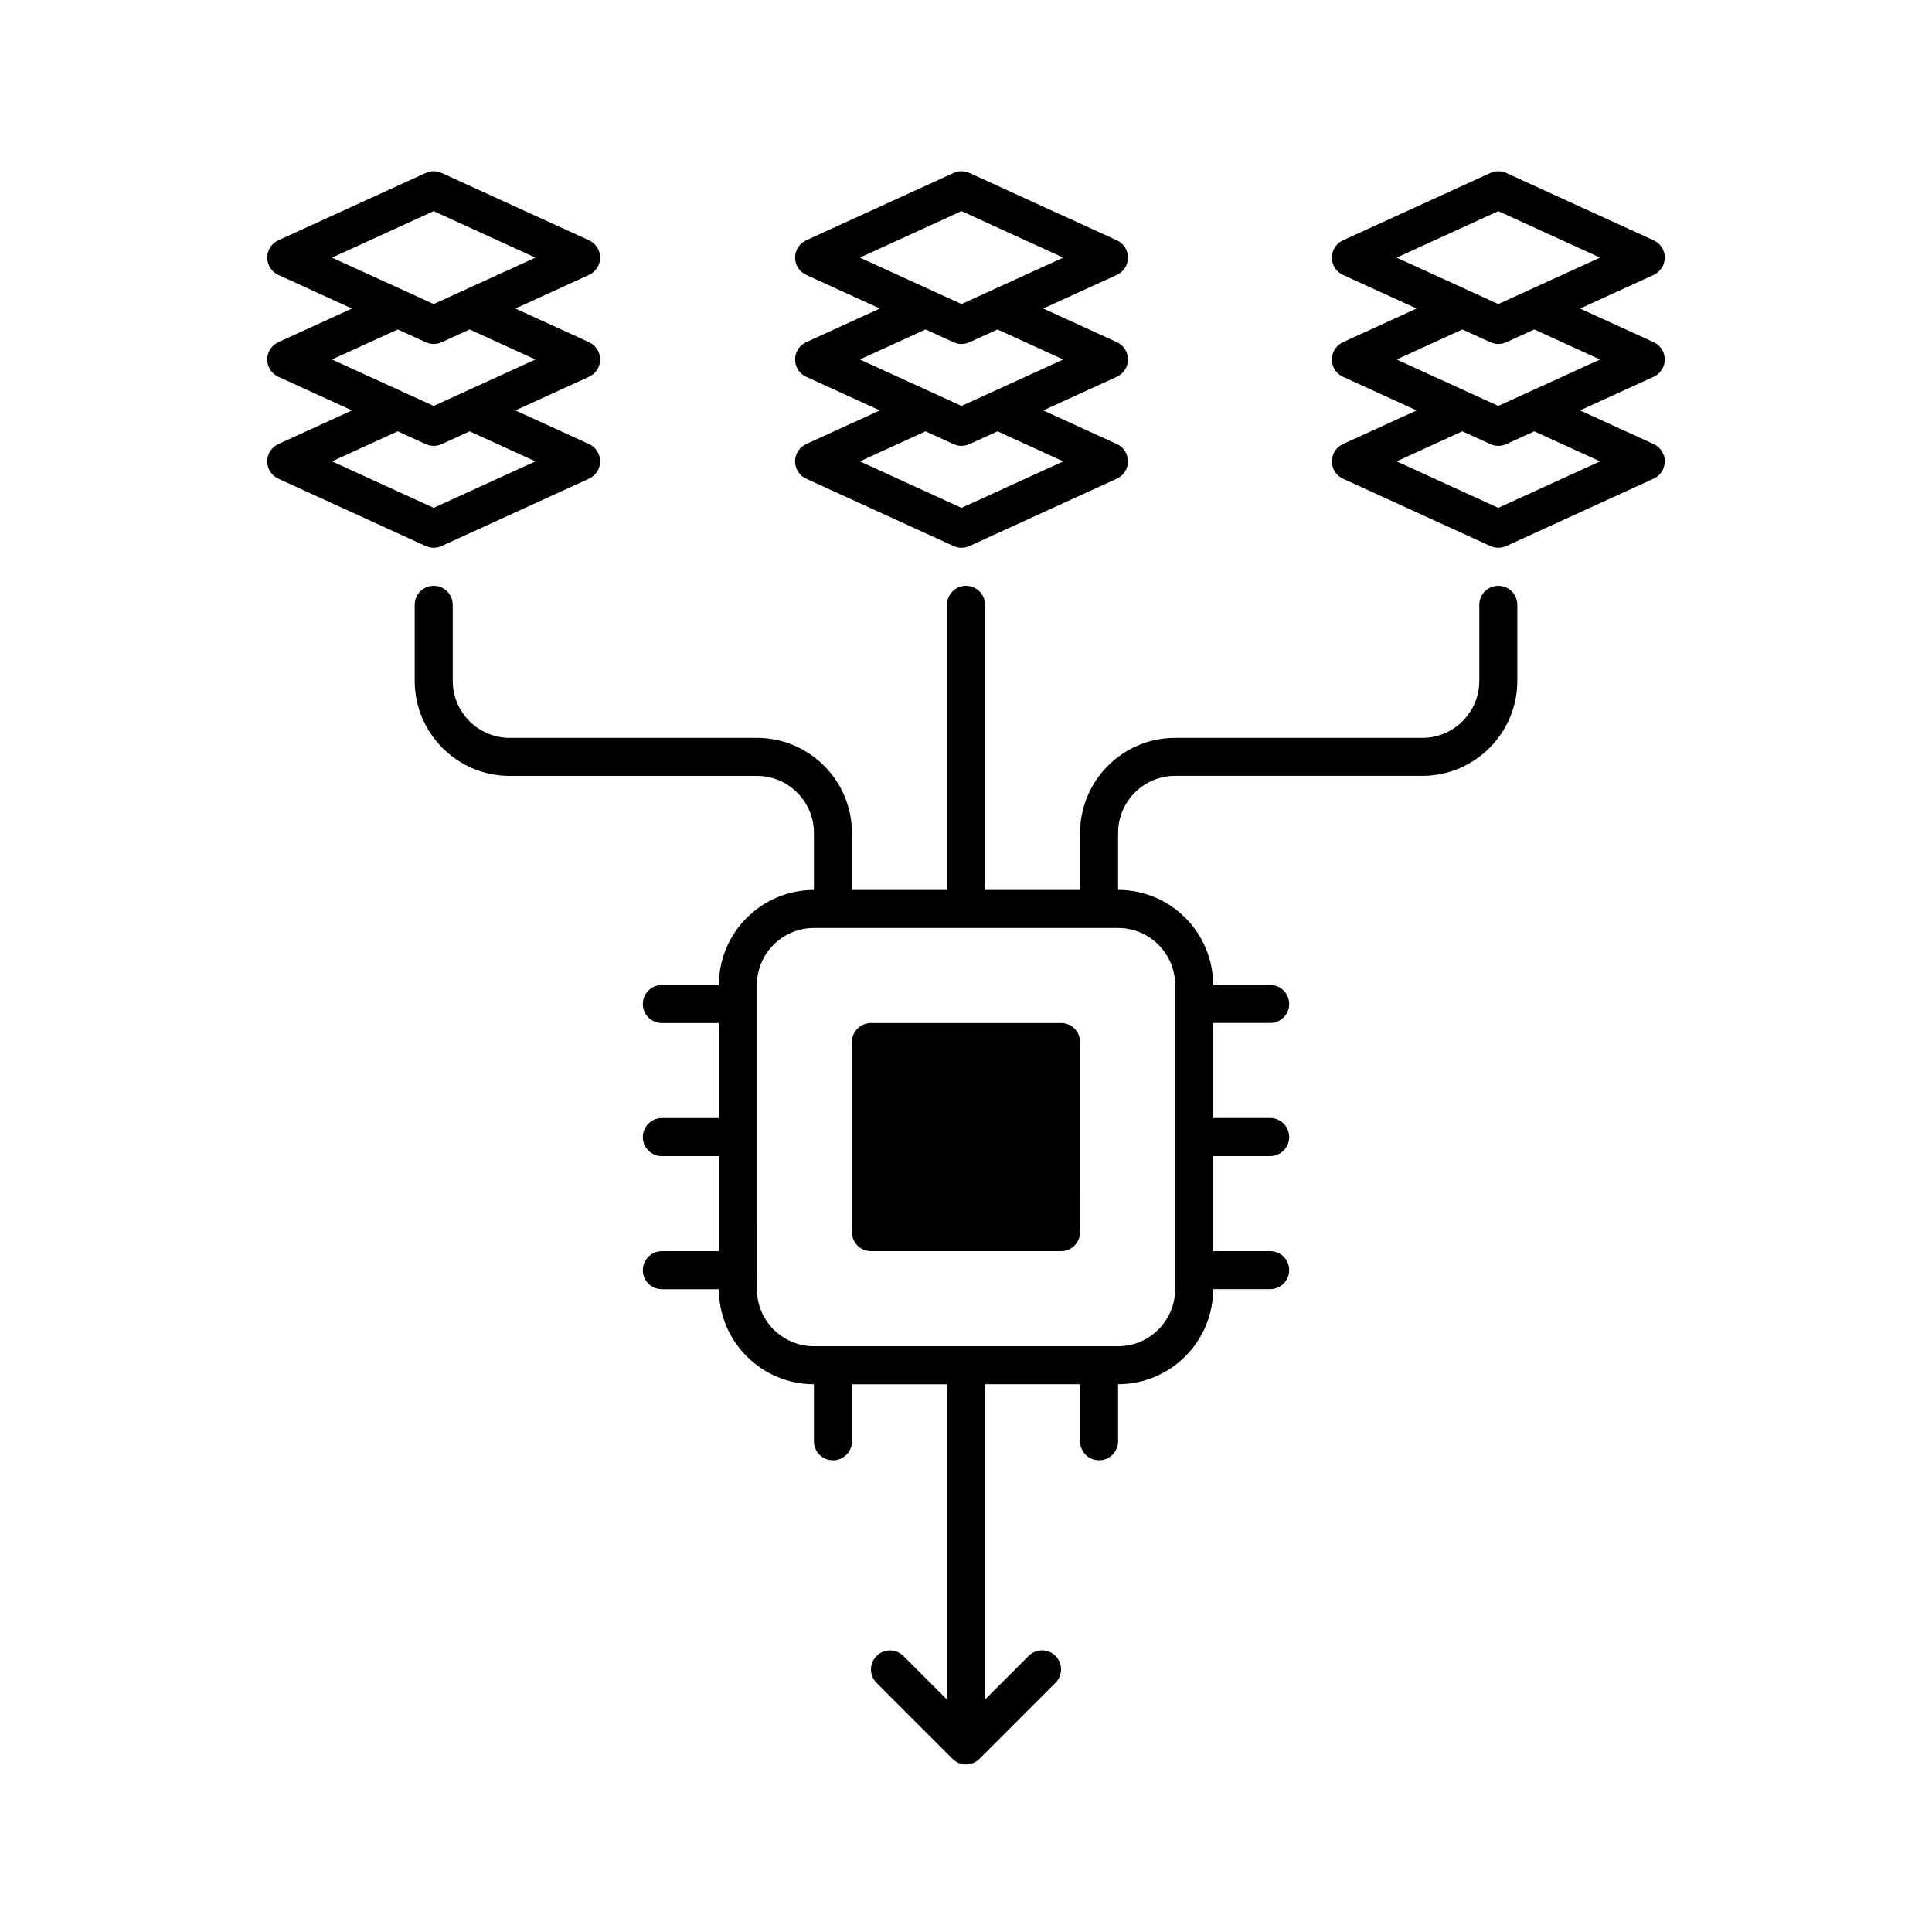
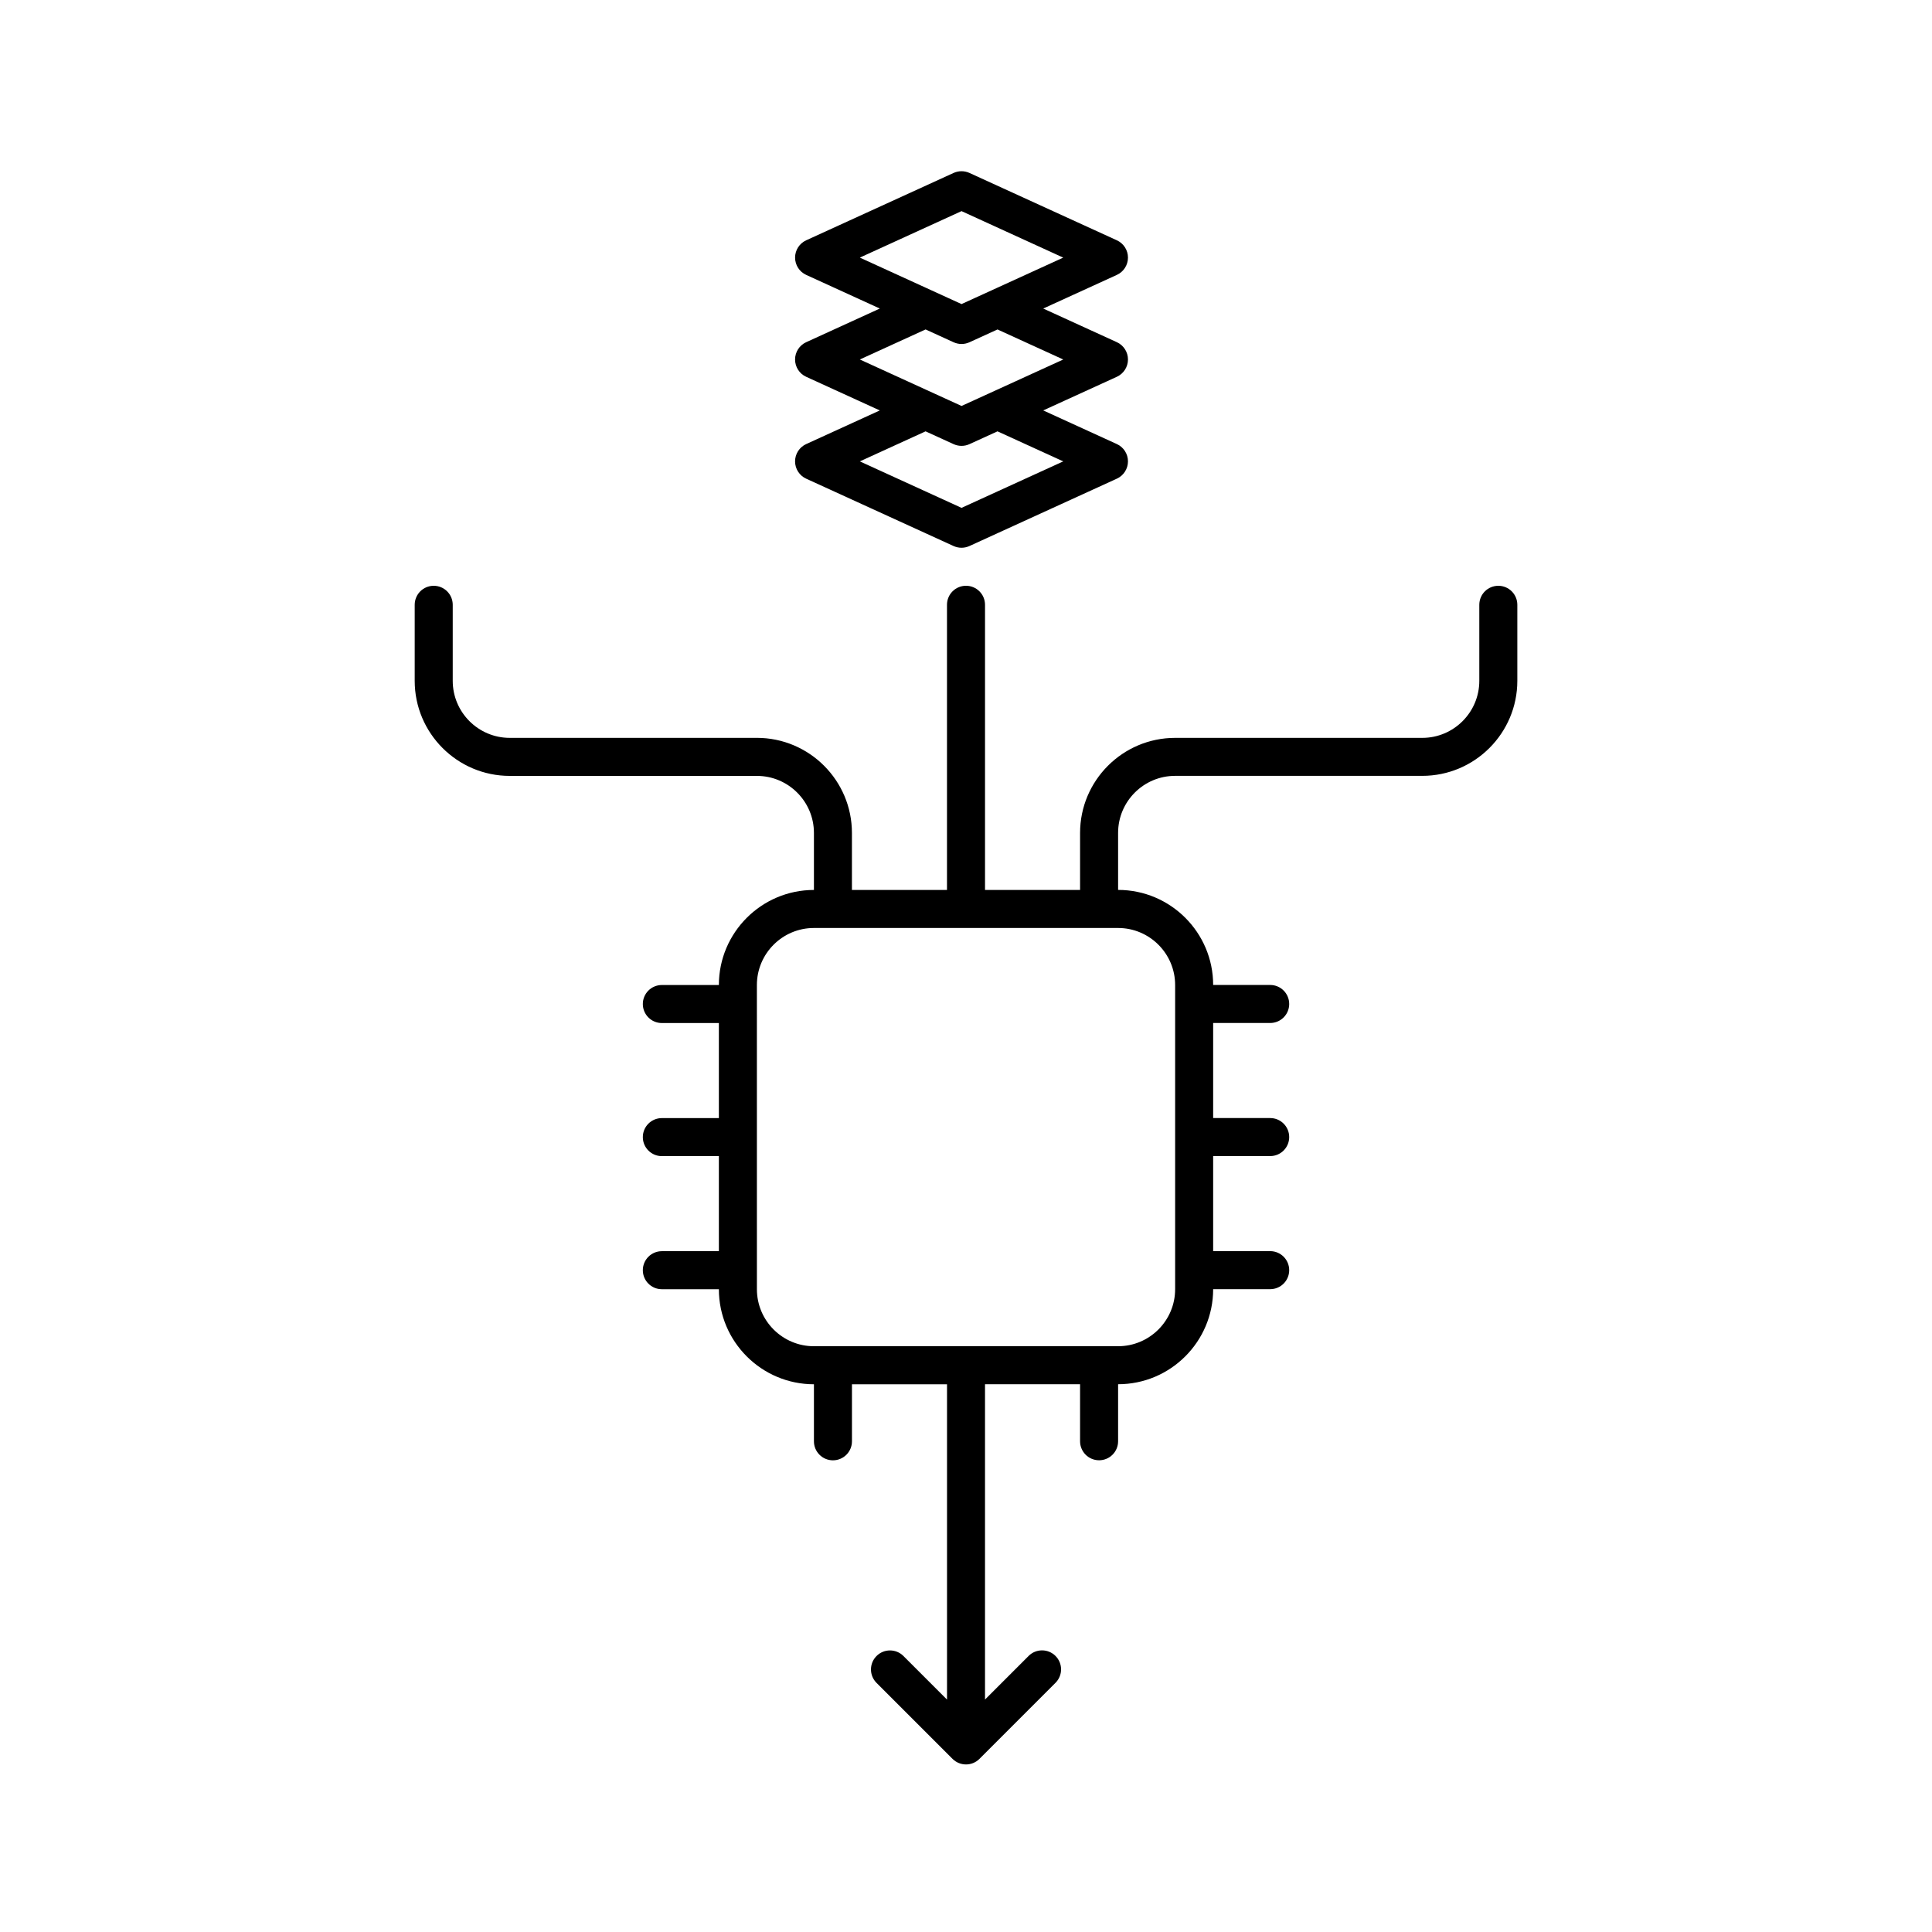
<svg xmlns="http://www.w3.org/2000/svg" fill="#000000" width="800px" height="800px" version="1.1" viewBox="144 144 512 512">
  <g>
    <path d="m354.7 266.27c0 1.973 1.152 3.766 2.941 4.582l39.074 17.855c0.672 0.301 1.383 0.453 2.098 0.453s1.426-0.152 2.098-0.457l39.074-17.855c1.789-0.82 2.941-2.609 2.941-4.582s-1.152-3.766-2.941-4.582l-19.516-8.918 19.516-8.918c1.789-0.82 2.941-2.609 2.941-4.582s-1.152-3.766-2.941-4.582l-19.516-8.918 19.516-8.918c1.789-0.82 2.941-2.609 2.941-4.582s-1.152-3.766-2.941-4.582l-39.074-17.855c-1.34-0.605-2.856-0.605-4.191 0l-39.074 17.855c-1.789 0.82-2.941 2.609-2.941 4.582s1.152 3.766 2.941 4.582l19.516 8.918-19.52 8.922c-1.789 0.82-2.941 2.609-2.941 4.582 0 1.973 1.152 3.766 2.941 4.582l19.516 8.918-19.516 8.918c-1.789 0.816-2.941 2.606-2.941 4.582zm71.066-54-17.422 7.961-6.066 2.769-3.465 1.582-3.465-1.582-6.062-2.773-17.422-7.961 26.953-12.316zm-29.047 22.434c0.668 0.301 1.383 0.457 2.098 0.457s1.426-0.152 2.098-0.457l7.434-3.394 17.426 7.961-17.422 7.961-6.066 2.769-3.465 1.582-3.465-1.582-6.07-2.773-17.422-7.961 17.426-7.961zm0 27c0.668 0.301 1.383 0.457 2.098 0.457s1.426-0.152 2.098-0.457l7.434-3.394 17.422 7.961-26.953 12.316-26.953-12.316 17.422-7.961z" />
-     <path d="m585.18 239.27c0-1.973-1.152-3.766-2.941-4.582l-19.516-8.918 19.516-8.918c1.789-0.82 2.941-2.609 2.941-4.582 0-1.973-1.152-3.766-2.941-4.582l-39.074-17.855c-1.34-0.605-2.856-0.605-4.191 0l-39.078 17.852c-1.789 0.82-2.941 2.609-2.941 4.582s1.152 3.766 2.941 4.582l19.516 8.918-19.516 8.922c-1.789 0.82-2.941 2.609-2.941 4.582 0 1.973 1.152 3.766 2.941 4.582l19.516 8.918-19.516 8.918c-1.789 0.82-2.941 2.609-2.941 4.582 0 1.973 1.152 3.766 2.941 4.582l39.074 17.855c0.668 0.301 1.383 0.453 2.098 0.453s1.426-0.152 2.098-0.457l39.074-17.855c1.789-0.82 2.941-2.609 2.941-4.582s-1.152-3.766-2.941-4.582l-19.516-8.918 19.516-8.918c1.789-0.816 2.941-2.606 2.941-4.578zm-44.113 39.312-26.953-12.316 17.422-7.961 7.434 3.394c0.668 0.309 1.383 0.461 2.098 0.461s1.426-0.152 2.098-0.457l7.434-3.394 17.422 7.961zm3.465-28.582-3.465 1.582-3.465-1.582-6.062-2.769-17.422-7.961 17.426-7.961 7.434 3.394c0.66 0.301 1.375 0.457 2.09 0.457s1.426-0.152 2.098-0.457l7.434-3.394 17.426 7.961-17.422 7.961zm-3.465-50.047 26.953 12.316-17.422 7.961-6.062 2.769-3.469 1.582-3.465-1.582-6.062-2.769-17.422-7.961z" />
-     <path d="m258.93 289.16c0.715 0 1.426-0.152 2.098-0.457l39.074-17.855c1.789-0.82 2.941-2.609 2.941-4.582s-1.152-3.766-2.941-4.582l-19.516-8.918 19.516-8.918c1.789-0.82 2.941-2.609 2.941-4.582s-1.152-3.766-2.941-4.582l-19.516-8.918 19.516-8.918c1.789-0.82 2.941-2.609 2.941-4.582s-1.152-3.766-2.941-4.582l-39.074-17.855c-1.34-0.605-2.856-0.605-4.191 0l-39.078 17.855c-1.789 0.82-2.941 2.609-2.941 4.582s1.152 3.766 2.941 4.582l19.516 8.918-19.516 8.922c-1.789 0.82-2.941 2.609-2.941 4.582 0 1.973 1.152 3.766 2.941 4.582l19.516 8.918-19.516 8.918c-1.789 0.82-2.941 2.609-2.941 4.582 0 1.973 1.152 3.766 2.941 4.582l39.074 17.855c0.668 0.301 1.383 0.453 2.098 0.453zm0-89.207 26.953 12.316-17.422 7.961-6.062 2.769-3.469 1.582-3.465-1.582-6.062-2.769-17.422-7.961zm-2.098 34.75c0.668 0.301 1.383 0.457 2.098 0.457s1.426-0.152 2.098-0.457l7.434-3.394 17.426 7.961-17.422 7.961-6.062 2.769-3.473 1.582-3.465-1.582-6.062-2.769-17.422-7.961 17.426-7.961zm0 27c0.668 0.305 1.383 0.457 2.098 0.457s1.426-0.152 2.098-0.457l7.434-3.394 17.422 7.961-26.953 12.312-26.953-12.316 17.422-7.961z" />
    <path d="m541.07 299.24c-2.785 0-5.039 2.254-5.039 5.039v20.152c0 8.336-6.781 15.113-15.113 15.113h-65.496c-13.891 0-25.191 11.301-25.191 25.191v15.113h-25.191v-75.574c0-2.781-2.254-5.039-5.039-5.039s-5.039 2.254-5.039 5.039v75.57h-25.191v-15.113c0-13.891-11.301-25.191-25.191-25.191l-65.488 0.004c-8.336 0-15.113-6.781-15.113-15.113v-20.152c0-2.781-2.254-5.039-5.039-5.039s-5.039 2.254-5.039 5.039v20.152c0 13.891 11.301 25.191 25.191 25.191h65.496c8.336 0 15.113 6.781 15.113 15.113v15.113c-13.891 0-25.191 11.301-25.191 25.191h-15.113c-2.785 0-5.039 2.254-5.039 5.039 0 2.781 2.254 5.039 5.039 5.039h15.113v25.191h-15.113c-2.785 0-5.039 2.254-5.039 5.039 0 2.781 2.254 5.039 5.039 5.039h15.113v25.191h-15.113c-2.785 0-5.039 2.254-5.039 5.039 0 2.781 2.254 5.039 5.039 5.039h15.113c0 13.891 11.301 25.191 25.191 25.191v15.113c0 2.781 2.254 5.039 5.039 5.039s5.039-2.254 5.039-5.039v-15.113h25.191v83.562l-11.551-11.551c-1.969-1.969-5.156-1.969-7.125 0s-1.969 5.156 0 7.125l20.152 20.152c0.98 0.969 2.269 1.461 3.559 1.461s2.578-0.492 3.562-1.477l20.152-20.152c1.969-1.969 1.969-5.156 0-7.125s-5.156-1.969-7.125 0l-11.555 11.555v-83.562h25.191v15.113c0 2.781 2.254 5.039 5.039 5.039s5.039-2.254 5.039-5.039v-15.113c13.891 0 25.191-11.301 25.191-25.191h15.113c2.785 0 5.039-2.254 5.039-5.039 0-2.781-2.254-5.039-5.039-5.039h-15.113v-25.191h15.113c2.785 0 5.039-2.254 5.039-5.039 0-2.781-2.254-5.039-5.039-5.039h-15.113v-25.191h15.113c2.785 0 5.039-2.254 5.039-5.039 0-2.781-2.254-5.039-5.039-5.039h-15.113c0-13.891-11.301-25.191-25.191-25.191v-15.113c0-8.336 6.781-15.113 15.113-15.113h65.496c13.891 0 25.191-11.301 25.191-25.191v-20.152c-0.004-2.773-2.254-5.027-5.039-5.027zm-85.648 105.8v80.609c0 8.336-6.781 15.113-15.113 15.113l-80.609 0.004c-8.336 0-15.113-6.781-15.113-15.113l-0.004-80.613c0-8.336 6.781-15.113 15.113-15.113h80.609c8.336 0 15.117 6.781 15.117 15.113z" />
-     <path d="m425.19 415.11h-50.379c-2.781 0-5.039 2.254-5.039 5.039v50.383c0 2.781 2.254 5.039 5.039 5.039h50.383c2.781 0 5.039-2.254 5.039-5.039l-0.004-50.383c0-2.785-2.254-5.039-5.039-5.039z" />
  </g>
</svg>